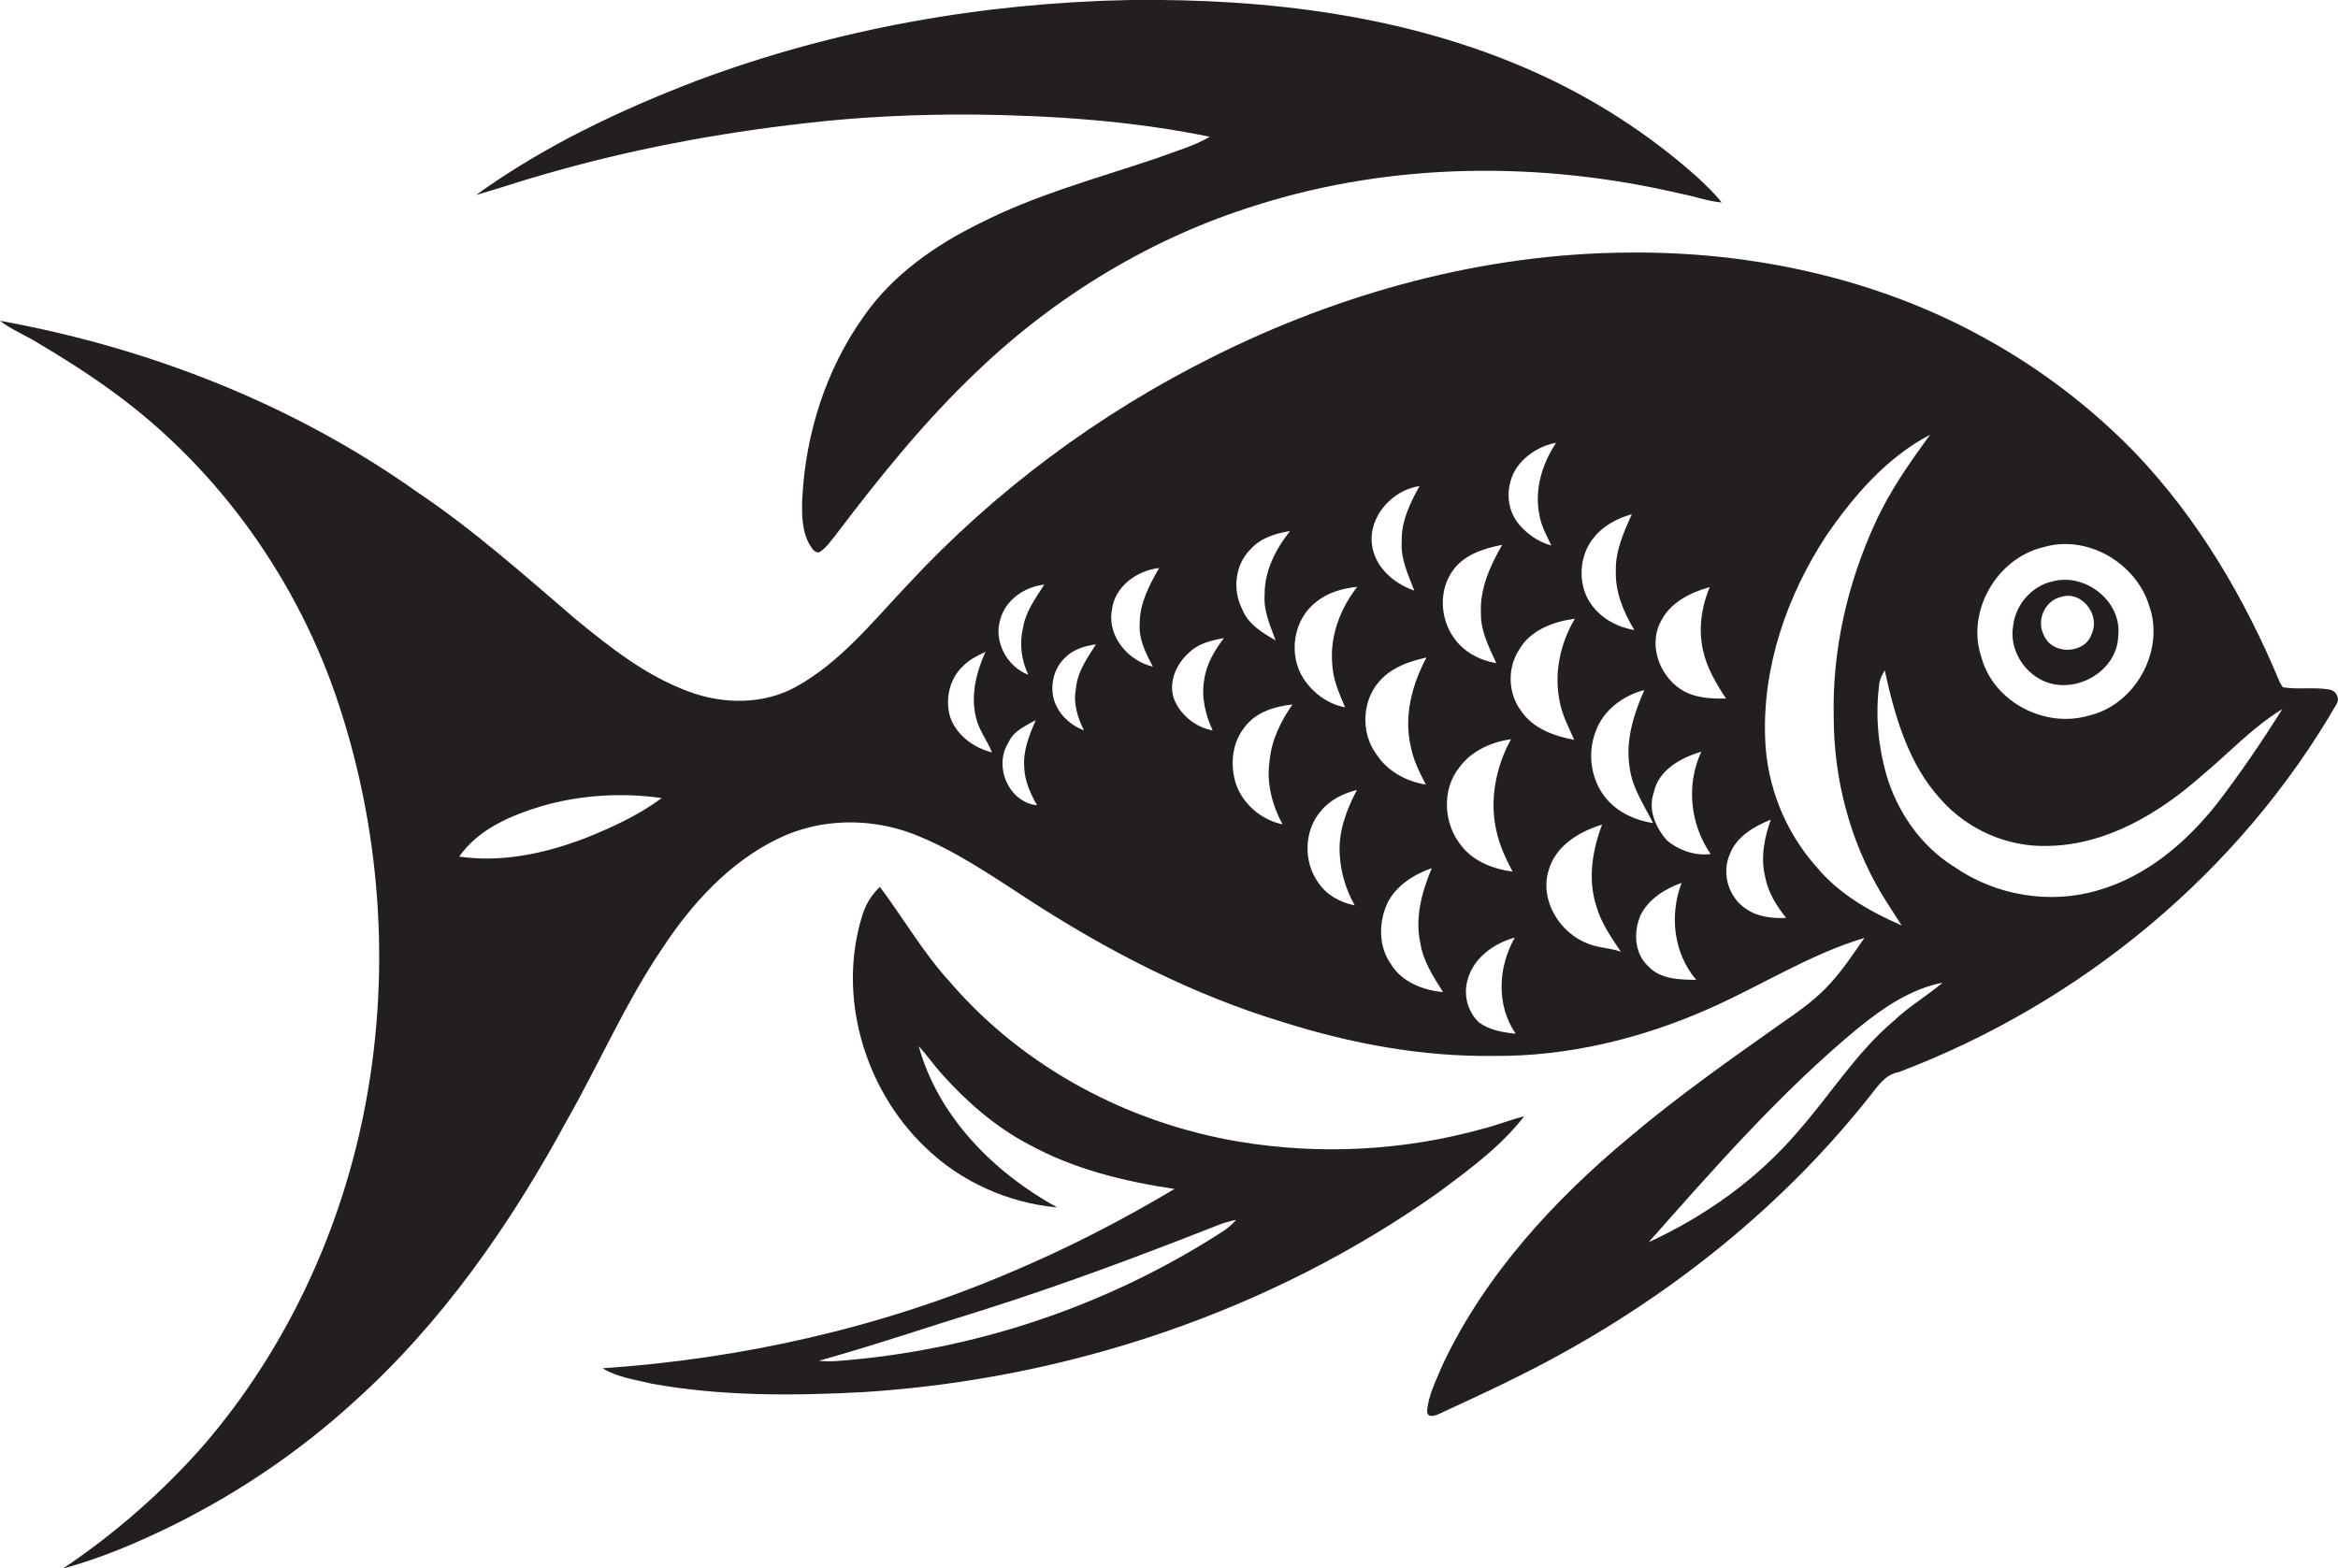
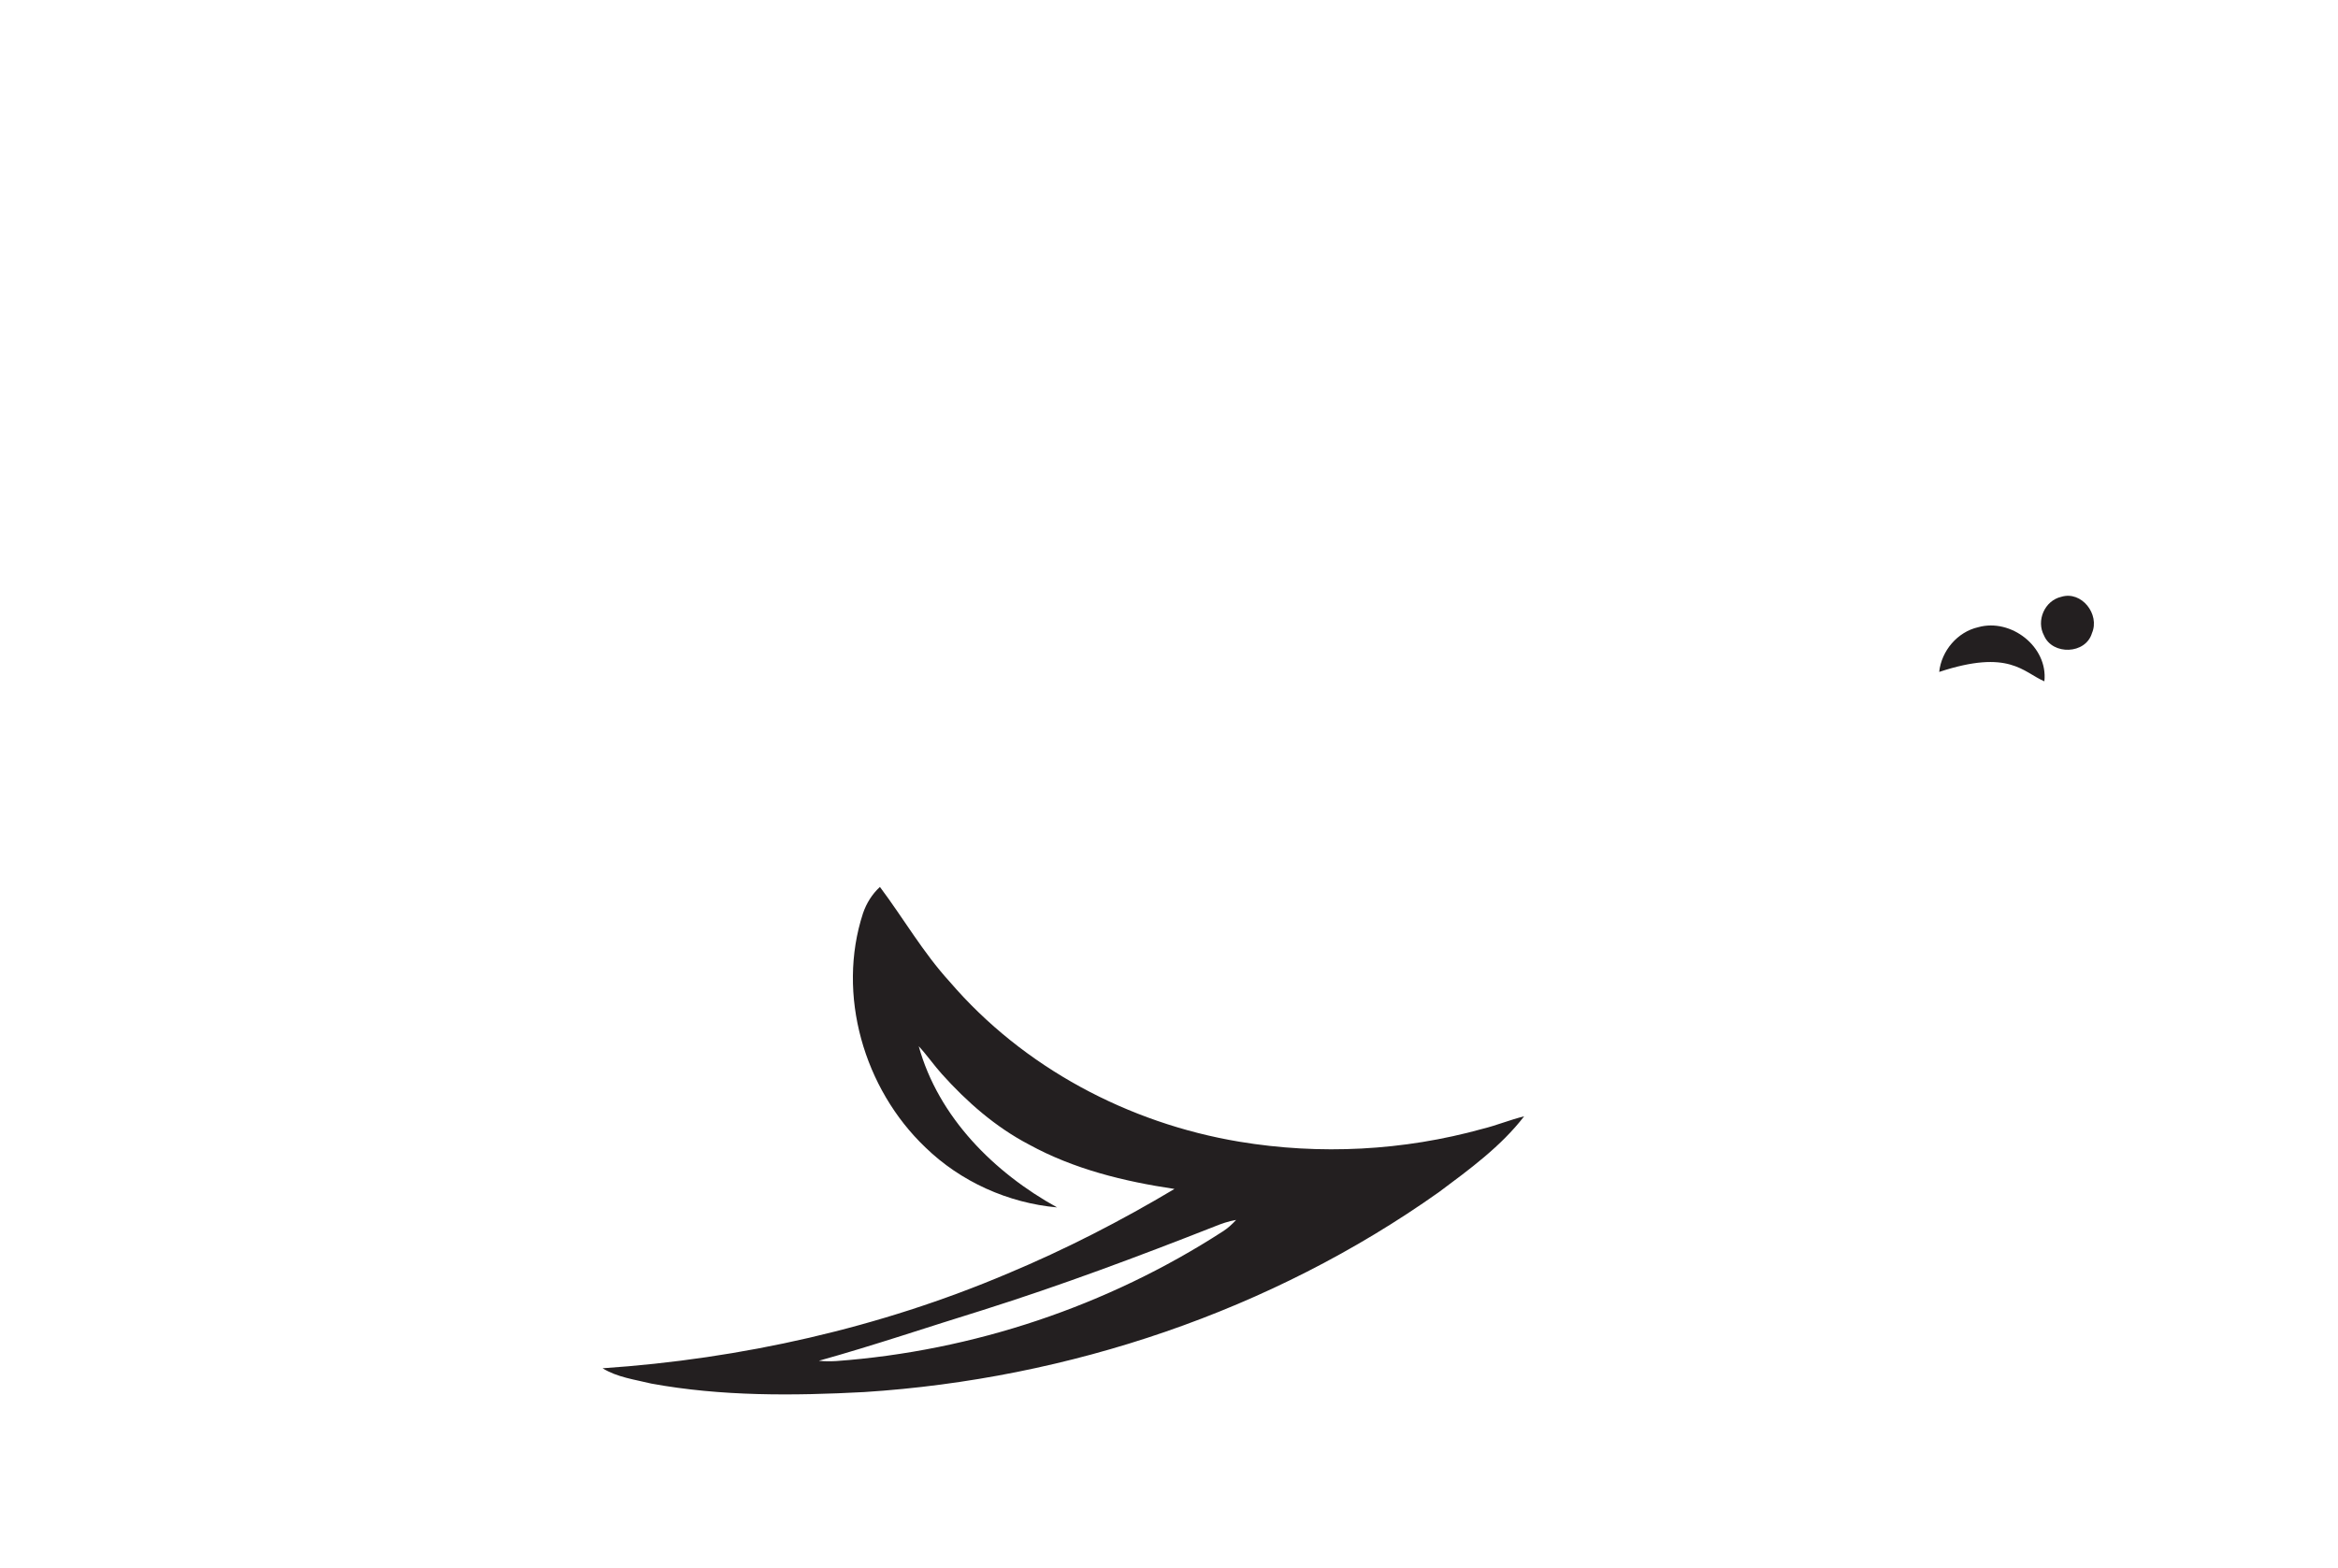
<svg xmlns="http://www.w3.org/2000/svg" version="1.1" id="Layer_1" x="0px" y="0px" viewBox="0 0 746.9 501.1" enable-background="new 0 0 746.9 501.1" xml:space="preserve">
  <g>
-     <path fill="#231F20" d="M257,39.4c17.9-2.1,36-2.9,54-2.8c25.3,0.3,50.7,2,75.5,7.1c-5.3,3.1-11.3,4.7-17.1,6.9   c-19,6.4-38.4,11.6-56.3,20.7c-14.3,7-27.9,16.5-37.1,29.7c-12.1,16.9-18.6,37.4-19.7,58.1c-0.2,5.1-0.2,10.7,2.5,15.2   c0.7,1,1.7,2.8,3.2,2c2.2-1.5,3.7-3.8,5.3-5.8c13.9-18.3,28.3-36.2,45-52c25.2-24.1,55.9-42.7,89.3-53c43.6-13.8,91-14,135.4-3.6   c4.3,0.8,8.5,2.4,13,2.8c-2.4-3.1-5.2-5.7-8-8.3c-15.4-13.7-33-25-51.8-33.4C449.8,4.9,405-0.5,361.1,0C314,0.9,267,9.2,222.8,25.7   c-24.8,9.5-49.1,21-70.7,36.6c7.1-2,14-4.4,21.1-6.4C200.6,47.9,228.7,42.6,257,39.4z" />
-     <path fill="#231F20" d="M744,220.3c-4.8-0.8-9.8,0.1-14.7-0.7c-0.3-0.4-0.8-1.2-1-1.6c-11.1-26.7-26-52.1-46-73.1   c-13.9-14.4-30.1-26.8-47.6-36.5C600,89,559.8,80.3,520.2,80.7C474,81,428.4,93.5,387.3,114.1c-36.5,18.2-69.7,42.9-97.4,72.8   c-11,11.6-21.3,24.6-35.5,32.5c-10.5,5.8-23.3,5.7-34.3,1.6c-13.7-5-25.3-14.2-36.5-23.4c-16.4-14.1-32.6-28.5-50.5-40.5   c-39.5-28-85.6-46-133.1-54.6c3.6,2.8,7.9,4.5,11.8,6.9c8.3,4.9,16.5,10.1,24.3,15.8c33.8,24.6,59.2,60.4,72.2,100.1   c13.8,42,16.6,87.6,7.8,130.9c-7.8,38.5-25.1,75.3-50.7,105.2c-13.3,15.2-28.6,28.6-45.3,39.8c12.2-3.3,23.9-8.3,35.3-13.9   c20.9-10.4,40.4-23.6,57.6-39.3c28.2-25.3,50.1-56.8,68.1-90c10.4-18.3,18.8-37.8,30.7-55.3c9.3-14.1,21.2-27.1,36.5-34.6   c13.5-6.7,29.6-6.9,43.5-1.6c13.1,5.1,24.7,13.1,36.4,20.7c25.5,16.6,52.8,30.7,82,39.5c21.6,6.8,44.2,11,67,10.7   c23.8,0.2,47.4-5.6,69-15.2c16.5-7.3,32-17.3,49.4-22.5c-3.4,4.9-6.7,9.9-10.7,14.3c-4.4,5-9.9,8.9-15.4,12.7   c-16.7,11.8-33.5,23.6-49.1,36.8c-24.1,20.1-46,43.9-59.5,72.5c-2,4.9-4.7,9.8-5,15.2c0.4,2,2.5,1.1,3.8,0.6   c8.6-4,17.2-7.9,25.7-12.2c43-21.4,82-51.5,111.9-89.3c2.5-3.1,4.9-7,9.2-7.7c58.2-22,109-63.9,140.1-117.9   C747.5,222.7,746,220.5,744,220.3z M187,267.8c-12.8,4.9-26.7,7.9-40.3,5.9c6.2-8.9,16.7-13.2,26.6-16.2   c12.3-3.5,25.4-4.3,38.1-2.5C204,260.5,195.5,264.4,187,267.8z M652.6,174.9c14-4.3,29.8,4.9,34,18.7c5.1,14.4-4.6,31.8-19.5,35.1   c-13.8,4-30-4.3-34-18.3C627.9,195.7,637.7,178.5,652.6,174.9z M525.3,220.5c-3.4,7.7-6.1,16.2-4.7,24.7c0.8,6.5,4.6,12,7.5,17.8   c-5.4-0.8-10.8-3.2-14.5-7.3c-5.3-5.8-6.7-14.8-3.8-22.1C512.2,226.9,518.6,222.2,525.3,220.5z M509.4,171.5   c3-3.7,7.4-5.9,11.9-7.2c-2.5,5.6-5.2,11.5-5.1,17.8c-0.3,6.9,2.4,13.4,5.9,19.2c-6.2-1-12.1-4.6-15-10.2   C504,184.9,504.8,176.8,509.4,171.5z M485.3,148.4c3-3.6,7.2-6.1,11.8-6.9c-4.5,6.8-7,15.1-5.3,23.2c0.6,3.4,2.3,6.5,3.8,9.6   c-4.4-1.2-8.3-4-11-7.6C480.7,161.3,481.2,153.5,485.3,148.4z M464.2,182.2c3.6-5,9.9-7,15.7-8.1c-3.9,6.7-7.2,14.1-6.8,21.9   c-0.1,5.7,2.6,10.8,4.9,15.9c-5.3-0.9-10.5-3.6-13.6-8.2C460,197.6,459.6,188.4,464.2,182.2z M453.5,155.3   c-3.1,5.5-5.9,11.4-5.7,17.8c-0.4,5.5,2.1,10.6,4,15.6c-6.5-2.2-12.6-7.5-13.5-14.6C437.1,165.1,444.7,156.6,453.5,155.3z    M399.5,175.5c3.2-3.6,8-5.1,12.6-5.8c-4.6,5.8-8.2,12.8-8.1,20.4c-0.4,5.1,1.8,9.8,3.5,14.5c-4.3-2.4-8.8-5.2-10.7-10   C393.7,188.5,394.5,180.4,399.5,175.5z M303.5,229c-1.6-5.6-0.2-12.2,4.2-16.2c2-2.1,4.6-3.3,7.1-4.5c-2.9,6.5-4.8,13.9-3,21   c0.9,4,3.6,7.3,5.1,11.1C311.1,239,305.5,234.9,303.5,229z M322.2,237.2c1.6-3.7,5.5-5.3,8.7-7.1c-2.1,4.7-4.1,9.8-3.7,15   c0.1,4.4,2,8.5,4.1,12.2C322.2,256.4,317.3,244.7,322.2,237.2z M326.8,200.7c-1.2,5-0.5,10.3,1.7,14.9c-6.7-2.5-11.1-10.5-9-17.5   c1.6-6.3,7.7-10.6,14.1-11.3C330.8,191.2,327.6,195.5,326.8,200.7z M346.3,233.4c-4.4-1.7-8.2-5.2-9.6-9.8   c-1.3-4.6-0.1-10,3.5-13.4c2.6-2.7,6.3-3.8,9.9-4.3c-2.8,4.4-6,8.9-6.4,14.3C342.8,224.8,344.3,229.4,346.3,233.4z M368.3,213   c-7.9-1.8-14.6-9.7-13.1-18c0.8-7.5,7.9-12.7,15.1-13.5c-3.1,5.4-6.2,11.2-6.2,17.6C363.7,204.1,366,208.7,368.3,213z M387.4,233.4   c-5.5-1-10.4-5-12.4-10.2c-1.8-5.4,0.9-11.3,5-14.8c3-2.9,7.1-3.8,11-4.5c-3,3.9-5.6,8.3-6.3,13.3   C383.7,222.8,385.1,228.4,387.4,233.4z M405.6,243c-1.1,7.1,0.8,14.2,4.1,20.4c-7-1.5-13.1-6.8-15.1-13.7   c-1.6-5.8-0.9-12.4,2.9-17.2c3.5-4.9,9.7-6.8,15.4-7.4C409.2,230.4,406.2,236.4,405.6,243z M428,273.1c0.3,5.7,2,11.3,4.8,16.2   c-4.6-0.9-9-3.3-11.6-7.2c-4.9-6.7-4.7-16.8,0.9-23.1c2.9-3.5,7.1-5.5,11.4-6.6C430.1,258.8,427.5,265.8,428,273.1z M425.6,212.2   c0.2,4.9,2.2,9.3,4.1,13.8c-5.5-1-10.3-4.6-13.3-9.2c-4.9-7.6-3.3-18.8,4-24.4c3.7-3.1,8.5-4.4,13.2-4.9   C428.2,194.4,424.8,203.2,425.6,212.2z M441.7,216.6c3.8-3.7,9-5.4,14-6.5c-4.6,8.6-7.3,18.7-5,28.5c0.8,4.3,2.8,8.2,4.8,12.1   c-6.2-1-12.1-4.2-15.6-9.4C434.4,234.1,435,222.9,441.7,216.6z M444.3,308c-4-5.7-3.9-13.5-1-19.6c2.8-5.5,8.4-9,14.1-11   c-3.2,7.6-5.5,16-3.6,24.2c0.9,5.7,4.2,10.6,7.2,15.4C454.6,316.4,447.8,313.8,444.3,308z M466.2,245.2c3.9-5.3,10.2-8.1,16.5-9   c-4.8,8.8-6.9,19.2-4.7,29.1c1,4.7,3,9,5.2,13.2c-6.1-0.8-12.4-3.2-16.3-8.2C461.1,263.3,460.5,252.3,466.2,245.2z M472.5,326.7   c-3.7-3.4-5.1-9-3.6-13.8c1.9-6.9,8.4-11.5,15-13.3c-5.3,9.4-6,21.5,0.3,30.7C480.2,329.9,475.9,329.2,472.5,326.7z M485.9,227.1   c-4.2-5.6-4.4-13.7-0.6-19.5c3.6-6.3,11-9,17.8-9.9c-4.5,7.6-6.6,16.8-5,25.6c0.7,4.7,2.9,8.8,4.8,13.1   C496.5,235.2,489.7,232.8,485.9,227.1z M507.5,301.6c-9.1-3.3-15.7-13.8-12.8-23.4c2.1-7.8,9.7-12.5,17.1-14.7   c-3.1,8.2-4.6,17.3-1.9,25.8c1.5,5.5,4.8,10.2,7.9,14.8C514.5,302.9,510.8,302.9,507.5,301.6z M526.5,308.7   c-4.5-4.2-4.7-11.2-2.3-16.5c2.7-5.1,7.7-8.2,13-10.1c-3.9,10.3-2.6,22.5,4.7,31C536.6,313,530.5,313,526.5,308.7z M532.5,268.5   c-3.6-4.1-6.1-9.8-4.2-15.2c1.5-7.3,8.7-11.2,15.2-13.1c-4.9,10.5-3.6,23.2,3,32.7C541.6,273.5,536.4,271.8,532.5,268.5z    M538.2,221c-7.7-4.1-11.9-14.5-7.6-22.5c3-6,9.4-9.2,15.6-10.9c-2.7,6.4-3.7,13.6-2.1,20.4c1.2,5.5,4.2,10.5,7.3,15.2   C547,223.3,542.3,223.1,538.2,221z M557.8,290.4c-5.6-3.6-7.9-11.4-5.2-17.4c2.1-5.7,7.7-8.9,13.1-11.1c-2.1,5.9-3.3,12.2-1.8,18.3   c0.9,4.9,3.6,9.2,6.7,13.1C566.2,293.5,561.5,293,557.8,290.4z M580.3,277c-10-11.2-15.9-25.9-16.4-41c-0.9-23,7-45.7,19.5-64.8   c8.8-12.8,19.3-25,33.2-32.3c-6.5,8.9-12.9,18-17.5,28.1c-8.9,19.4-13.8,40.7-13.3,62c0,19.7,5.1,39.4,15.1,56.3   c2.1,3.5,4.4,6.9,6.6,10.4C597.4,291.3,587.4,285.6,580.3,277z M605.1,326.1c-12,10.1-20.3,23.6-30.6,35.3   c-13,15.3-29.7,27.2-47.8,35.5c21-23.7,42-47.7,66.4-68c8.1-6.6,17.1-12.9,27.5-14.9C615.5,318.3,609.8,321.6,605.1,326.1z    M708,257.1c-9.7,12.2-22.3,22.9-37.5,27.3c-15.5,4.7-33,1.8-46.3-7.5c-10.6-6.6-18.1-17.5-21.6-29.4c-2.6-9.2-3.5-19-2.3-28.5   c0.1-1.7,0.9-3.3,1.8-4.8c3.2,14.6,7.5,29.8,17.8,41.1c8.5,9.7,21.3,15.4,34.3,15c18.6-0.3,35.4-10.3,49-22.3   c8.6-7.1,16.3-15.6,25.9-21.4C722.5,237.1,715.5,247.4,708,257.1z" />
-     <path fill="#231F20" d="M653.1,217.7c10.1,4.3,23.4-3.3,23.6-14.6c1.2-11.1-10.7-20.2-21.1-17.3c-6.7,1.5-11.8,7.6-12.5,14.3   C641.9,207.3,646.3,214.8,653.1,217.7z M658.5,190.7c6.5-2,12.4,5.6,9.8,11.6c-2,6.8-12.6,7.1-15.3,0.8   C650.4,198.3,653.2,191.9,658.5,190.7z" />
+     <path fill="#231F20" d="M653.1,217.7c1.2-11.1-10.7-20.2-21.1-17.3c-6.7,1.5-11.8,7.6-12.5,14.3   C641.9,207.3,646.3,214.8,653.1,217.7z M658.5,190.7c6.5-2,12.4,5.6,9.8,11.6c-2,6.8-12.6,7.1-15.3,0.8   C650.4,198.3,653.2,191.9,658.5,190.7z" />
    <path fill="#231F20" d="M486.9,356.7c-4.5,1.1-8.8,2.9-13.3,4c-25.2,7-51.9,8.4-77.7,4.1c-35.4-5.9-69-23.7-92.5-51.1   c-8.5-9.3-14.8-20.3-22.3-30.3c-2.5,2.3-4.3,5.2-5.4,8.4c-8.5,26,0.3,56.1,19.9,74.8c11.3,11,26.5,17.8,42.1,19.2   c-20.1-11.1-37.9-28.8-44.2-51.5c2.6,2.8,4.8,6,7.4,8.9c8,8.9,17.1,16.9,27.8,22.5c14.4,7.9,30.4,11.8,46.5,14.2   c-17.1,10.2-34.8,19.3-53.2,27c-41,17.4-85.1,27.3-129.5,30.3c4.7,2.9,10.3,3.6,15.6,4.9c22.4,4.1,45.3,3.9,68,2.7   c65.4-4.2,130-25.9,183.6-63.9C469.5,373.6,479.5,366.3,486.9,356.7z M390.6,393.5c-36.8,23.8-79.7,38.2-123.5,41.4   c-1.9,0.1-3.7,0.1-5.5-0.1c17.6-4.9,34.9-10.8,52.4-16.2c25-7.9,49.6-17.1,74-26.7c2.2-0.9,4.5-1.7,6.9-2.1   C393.6,391.2,392.2,392.5,390.6,393.5z" />
  </g>
</svg>